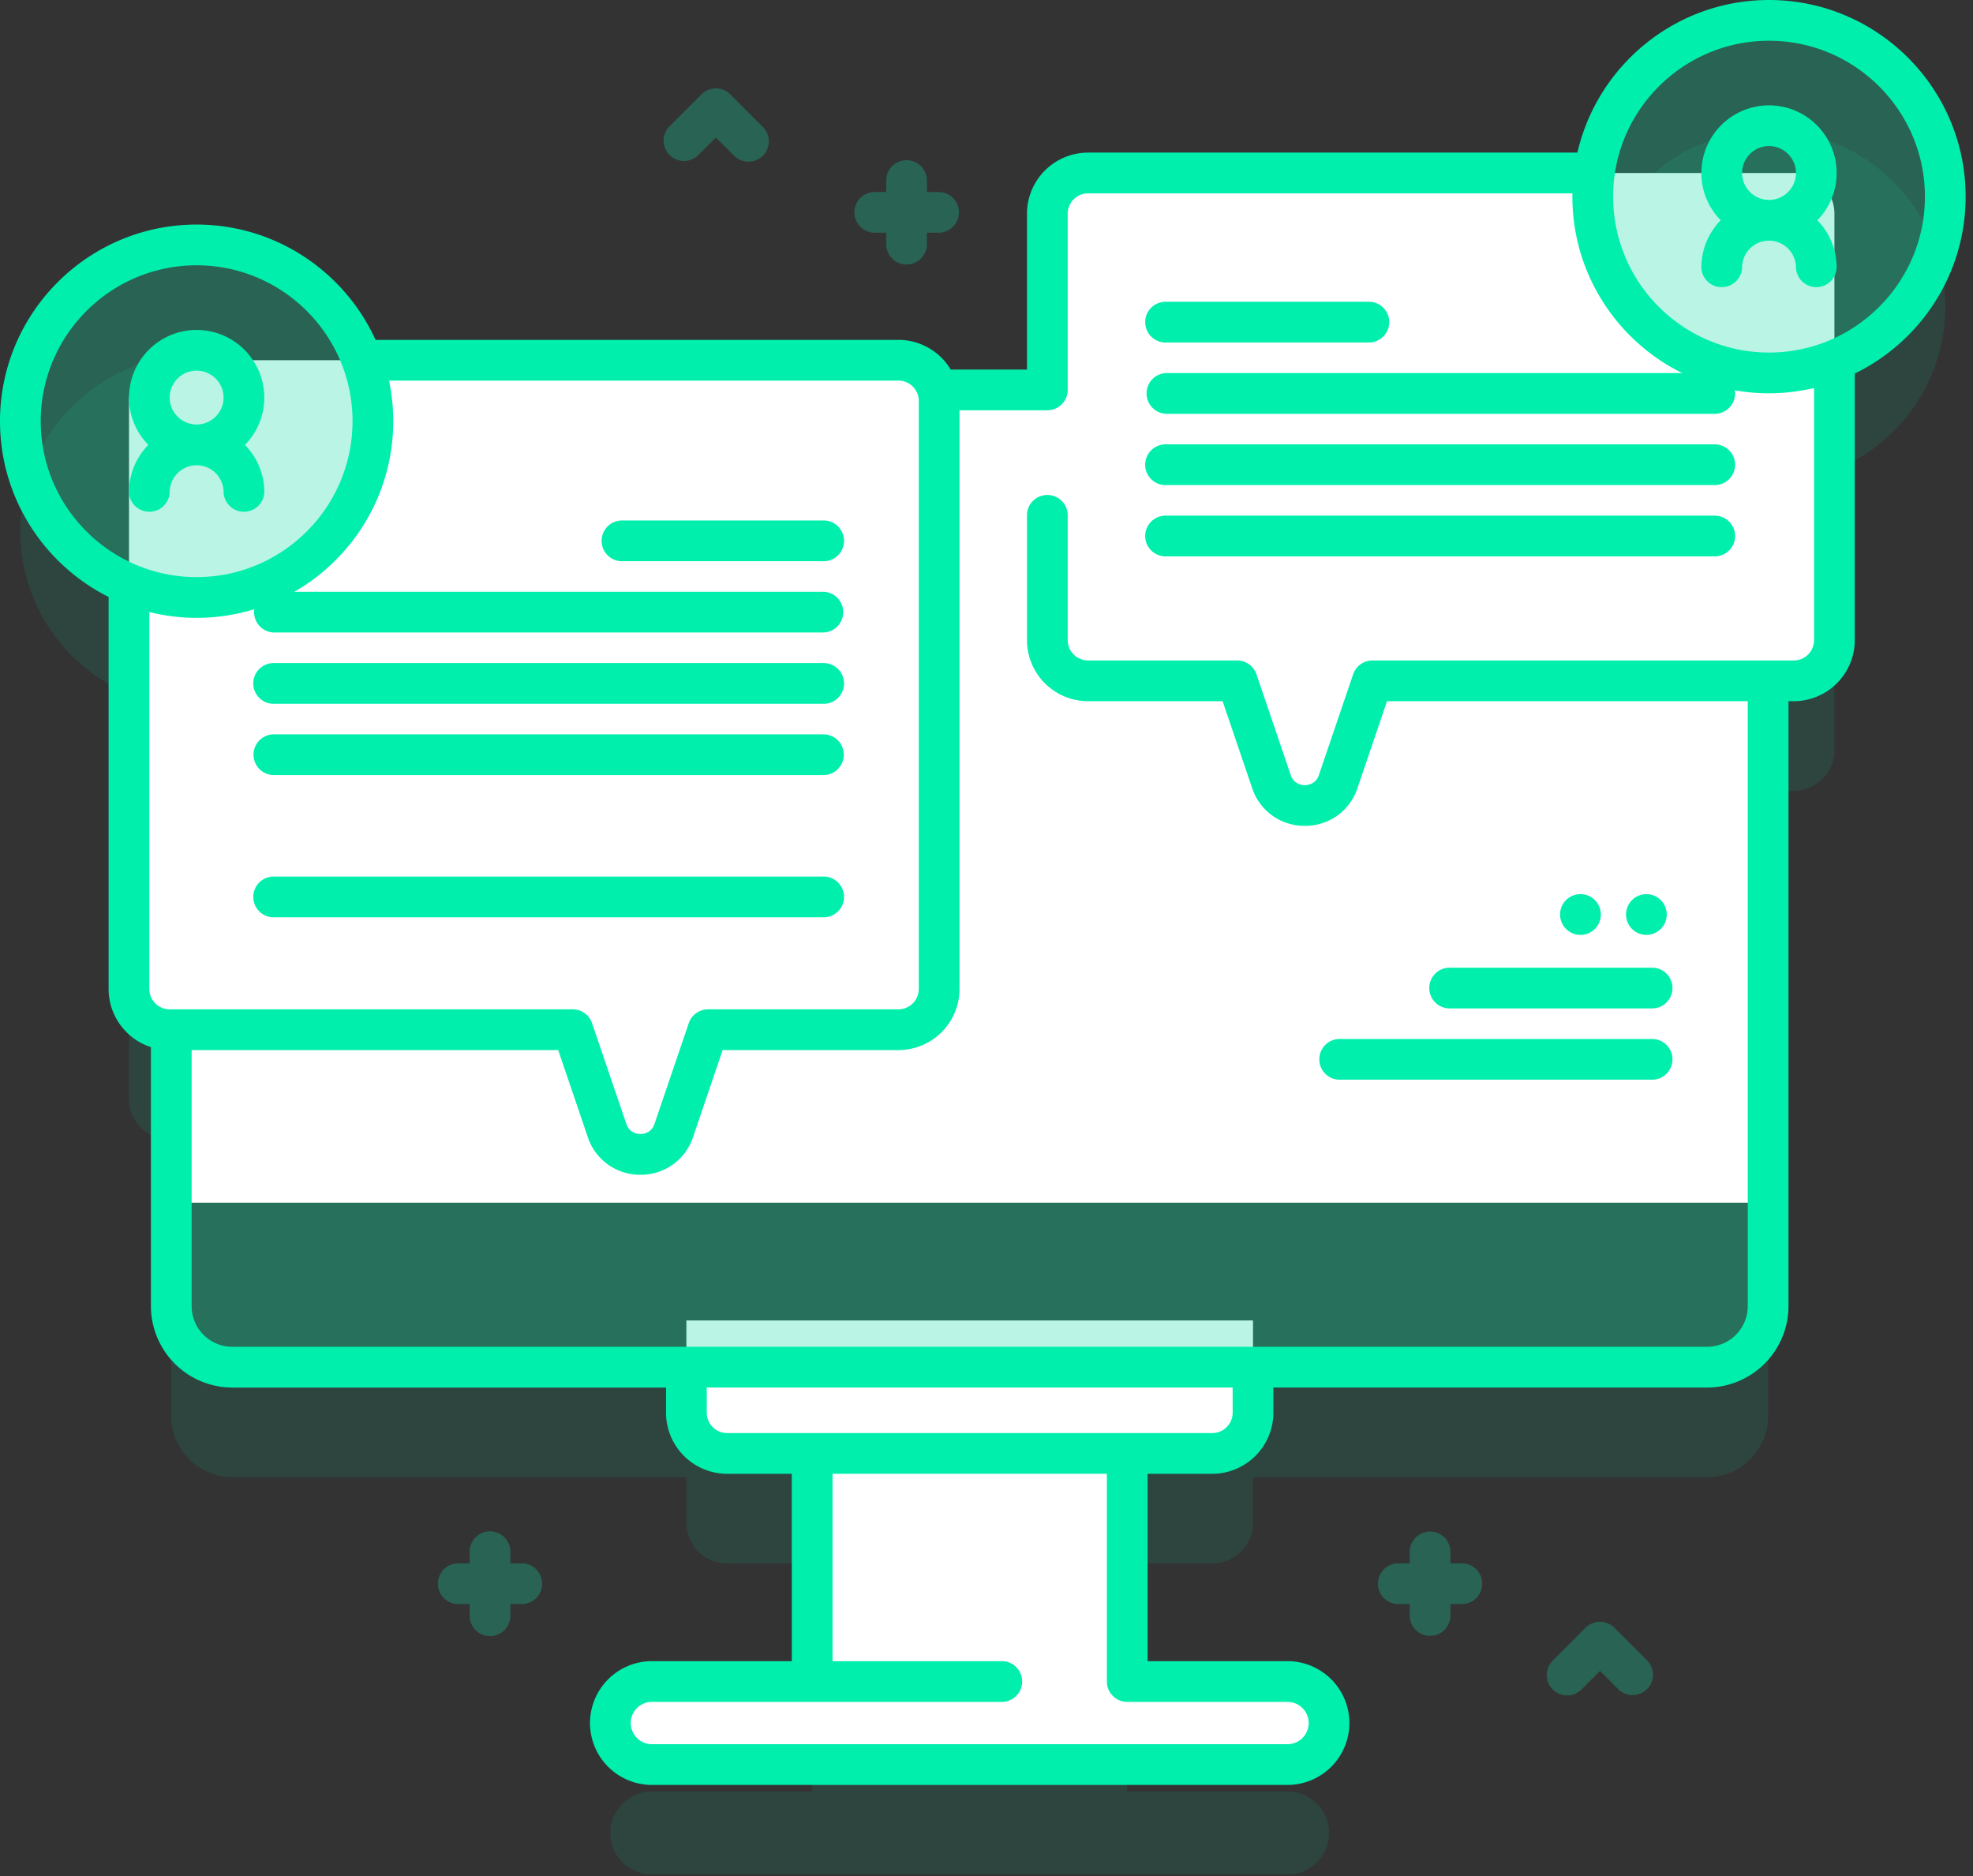
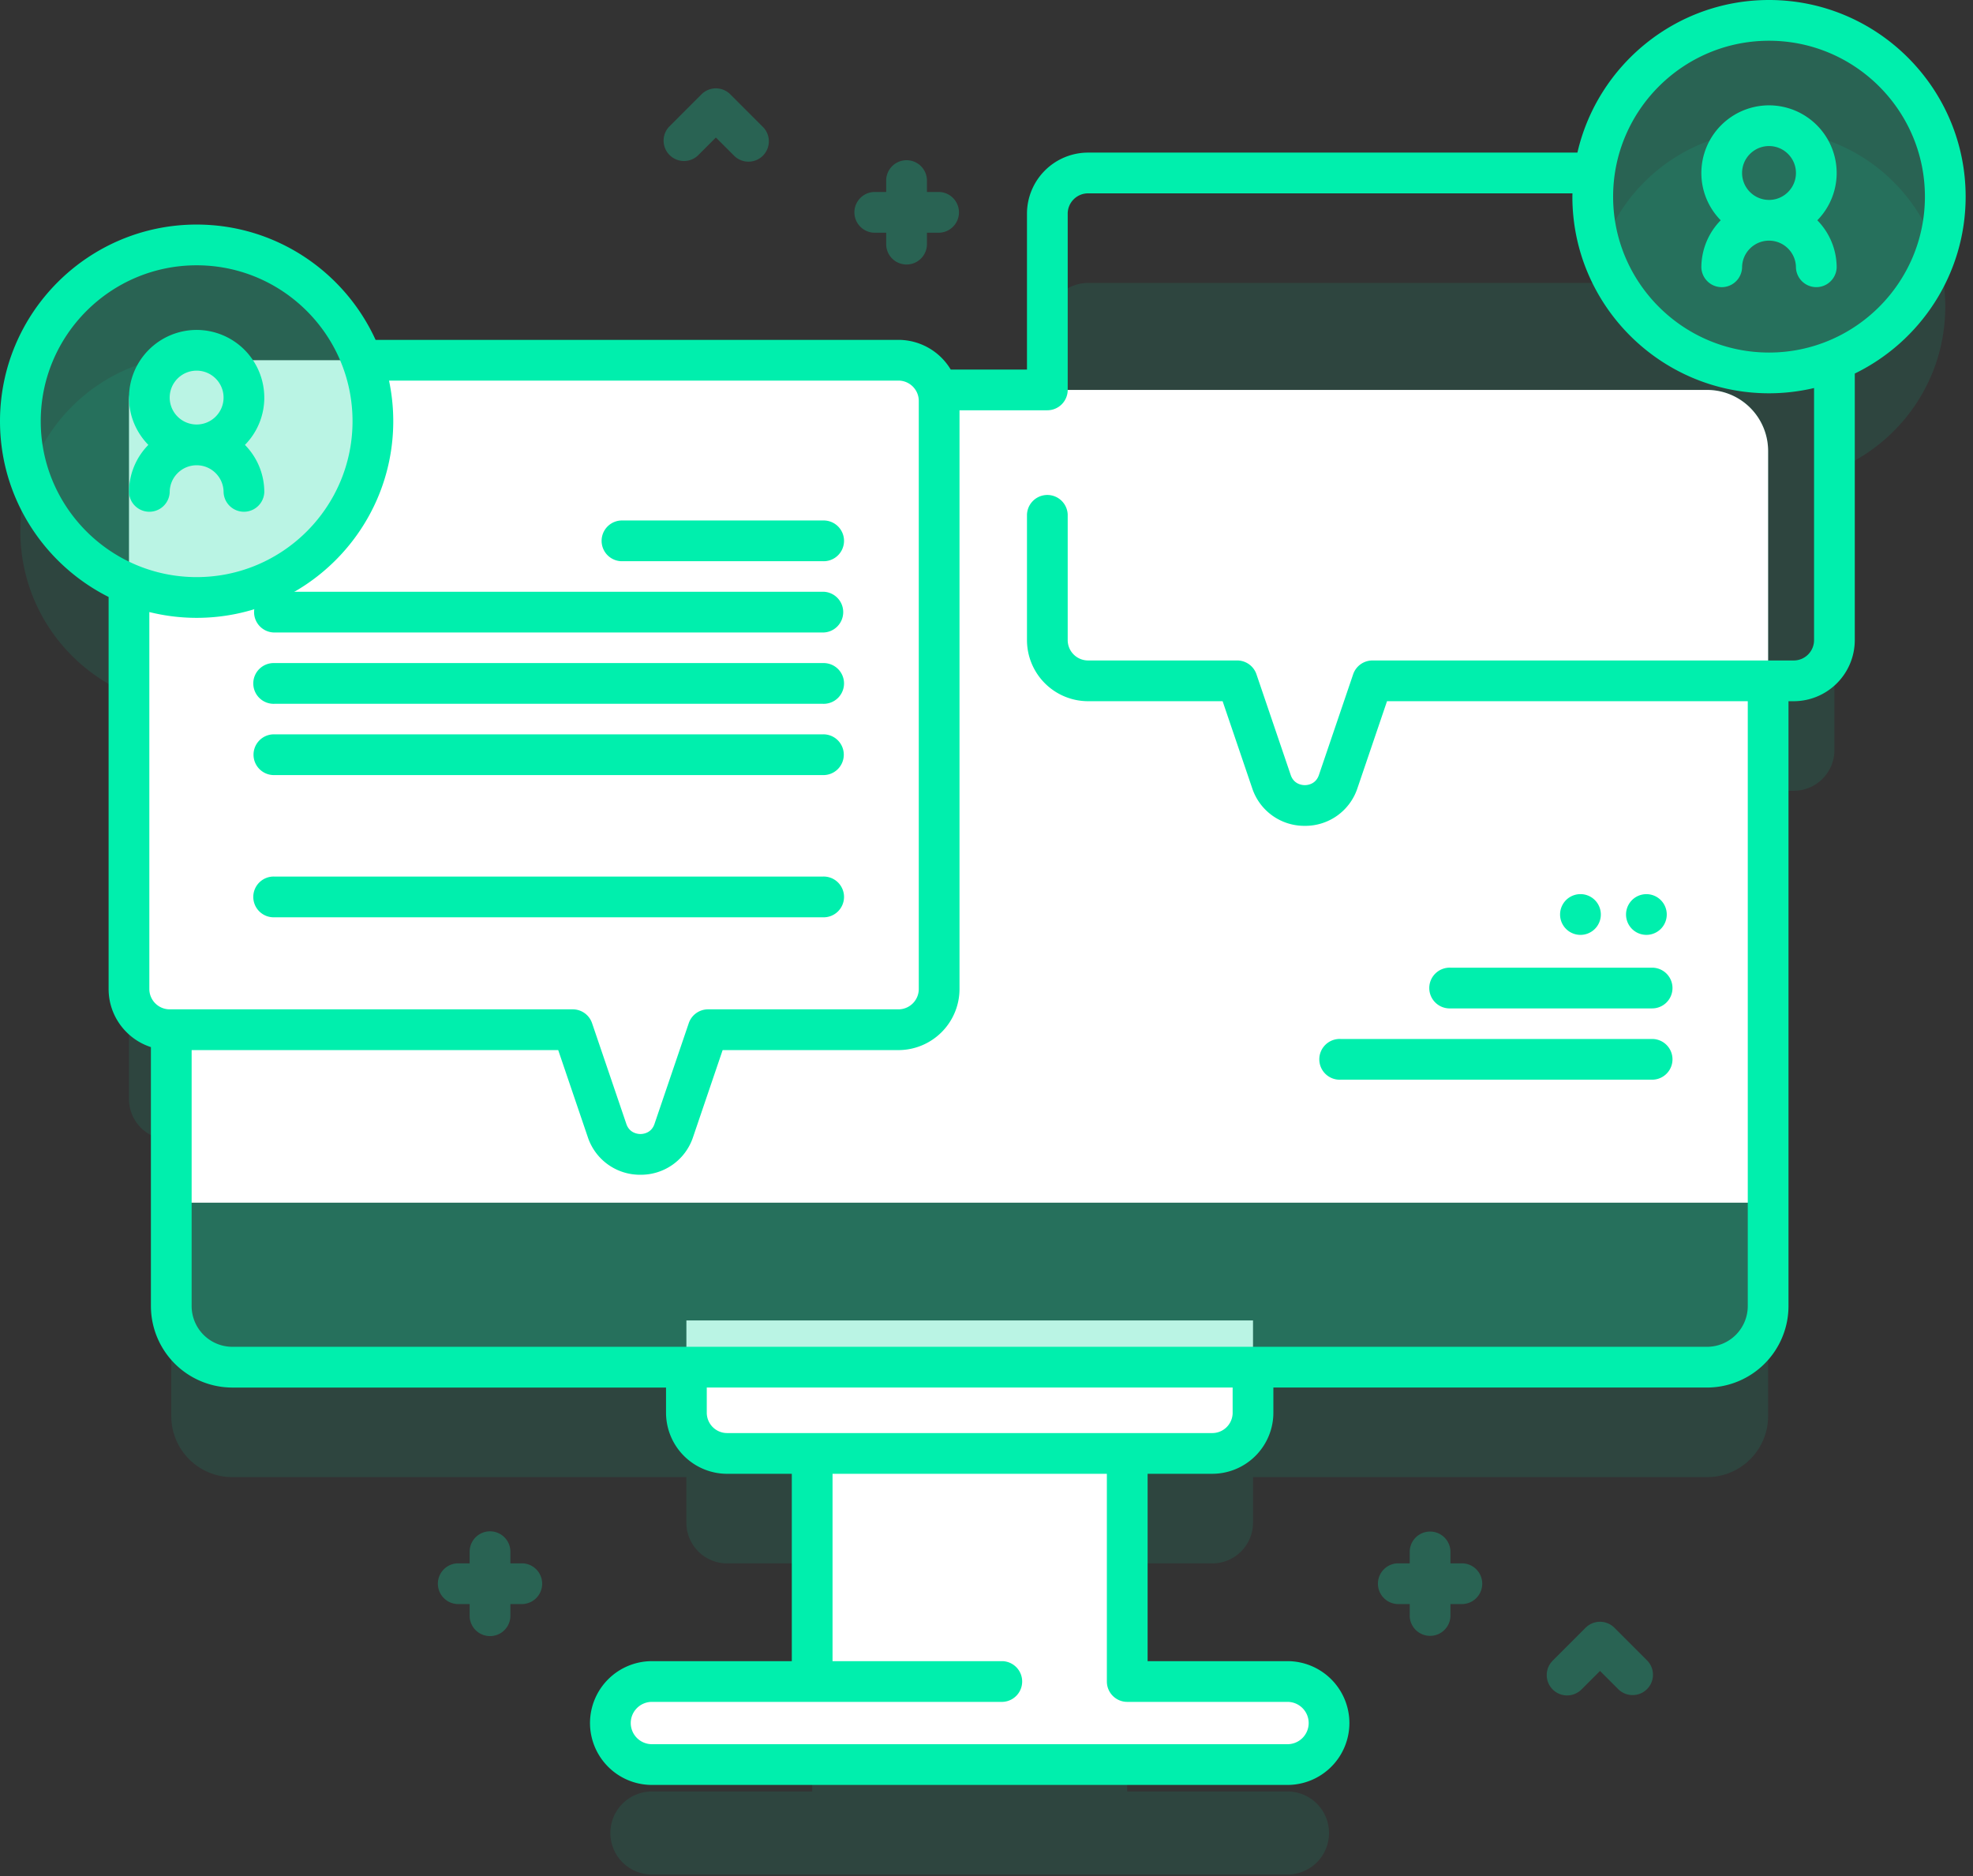
<svg xmlns="http://www.w3.org/2000/svg" width="122" height="116" fill="none">
  <rect width="100%" height="100%" fill="#333333" stroke="none" />
  <path opacity=".1" d="M109.387 8.059c-5.524 0-10.084 4.109-10.8 9.436H67.28a2.52 2.52 0 0 0-2.519 2.519v10.895h-6.784a2.519 2.519 0 0 0-2.422-1.837H22.386c-1.535-4.16-5.535-7.128-10.229-7.128-6.02 0-10.899 4.88-10.899 10.9 0 4.537 2.773 8.425 6.716 10.066v25.04a2.518 2.518 0 0 0 2.519 2.519h.097v17.089a3.778 3.778 0 0 0 3.777 3.777h28.075v2.815a2.518 2.518 0 0 0 2.518 2.519h5.26v14.102h-9.91a2.568 2.568 0 0 0 0 5.136h39.302a2.568 2.568 0 0 0 0-5.136h-9.91V96.669h5.259a2.518 2.518 0 0 0 2.518-2.519v-2.815h28.075a3.777 3.777 0 0 0 3.777-3.777V48.897h1.581a2.519 2.519 0 0 0 2.518-2.519V29.08c4.016-1.606 6.855-5.53 6.855-10.12 0-6.02-4.88-10.9-10.899-10.9Z" fill="#00EFAD" />
  <path d="M58.072 11.871h-.756v-.755a1.26 1.26 0 0 0-2.518 0v.755h-.756a1.26 1.26 0 0 0 0 2.518h.756v.756a1.26 1.26 0 0 0 2.518 0v-.755h.756a1.26 1.26 0 0 0 0-2.519ZM90.444 96.665h-.756v-.755a1.26 1.26 0 0 0-2.518 0v.755h-.756a1.26 1.26 0 0 0 0 2.518h.756v.756a1.26 1.26 0 0 0 2.518 0v-.756h.756a1.26 1.26 0 0 0 0-2.518ZM32.315 96.665h-.755v-.755a1.26 1.26 0 0 0-2.519 0v.755h-.755a1.26 1.26 0 0 0 0 2.518h.755v.756a1.26 1.26 0 0 0 2.519 0v-.756h.755a1.26 1.26 0 0 0 0-2.518ZM100.951 104.811c-.323 0-.645-.123-.891-.369l-1.124-1.124-1.124 1.124a1.259 1.259 0 1 1-1.78-1.78l2.014-2.015a1.259 1.259 0 0 1 1.78 0l2.015 2.015a1.258 1.258 0 0 1-.89 2.149ZM46.282 9.996c-.323 0-.645-.123-.89-.369l-1.125-1.124-1.124 1.124a1.26 1.26 0 0 1-1.78-1.78l2.014-2.015a1.26 1.26 0 0 1 1.78 0l2.015 2.014a1.259 1.259 0 0 1-.89 2.15Z" fill="#12DBA4" fill-opacity=".29" />
  <path d="M50.22 82.383h19.483v24.946H50.22V82.383Z" fill="#fff" />
  <path d="M74.961 89.87h-30a2.518 2.518 0 0 1-2.518-2.519v-5.704H77.48v5.704a2.518 2.518 0 0 1-2.519 2.518Z" fill="#fff" />
  <path d="M105.555 84.536H14.369a3.778 3.778 0 0 1-3.778-3.777V27.888a3.778 3.778 0 0 1 3.778-3.778h91.186a3.777 3.777 0 0 1 3.777 3.778v52.87a3.777 3.777 0 0 1-3.777 3.778Z" fill="#12DBA4" fill-opacity=".29" />
  <path d="M109.331 27.888v46.476H10.592V27.888a3.777 3.777 0 0 1 3.778-3.778h91.184a3.777 3.777 0 0 1 3.777 3.778ZM79.613 109.107H40.31a2.568 2.568 0 0 1 0-5.135h39.303a2.567 2.567 0 1 1 0 5.135Z" fill="#fff" />
  <path d="M58.073 24.792v36.36a2.52 2.52 0 0 1-2.519 2.518H43.781l-2.118 6.23c-.67 1.972-3.455 1.972-4.125 0l-2.12-6.23H10.494a2.518 2.518 0 0 1-2.518-2.518v-36.36a2.518 2.518 0 0 1 2.518-2.519h45.06a2.52 2.52 0 0 1 2.519 2.519Z" fill="#fff" />
  <path d="M38.41 34.701h12.47a1.26 1.26 0 1 0 0-2.518H38.41a1.26 1.26 0 0 0 0 2.518ZM52.14 37.849a1.26 1.26 0 0 1-1.26 1.26H16.971a1.26 1.26 0 0 1 0-2.52h33.91c.694 0 1.259.565 1.259 1.26ZM16.972 43.518H50.88a1.26 1.26 0 1 0 0-2.518H16.972a1.26 1.26 0 1 0 0 2.518ZM16.972 47.925H50.88a1.26 1.26 0 1 0 0-2.519H16.972a1.26 1.26 0 1 0 0 2.519ZM16.972 56.718H50.88a1.26 1.26 0 1 0 0-2.518H16.972a1.26 1.26 0 1 0 0 2.518Z" fill="#00EFAD" />
  <path d="M12.158 36.944c6.02 0 10.9-4.88 10.9-10.9 0-6.019-4.88-10.899-10.9-10.899-6.02 0-10.899 4.88-10.899 10.9 0 6.02 4.88 10.9 10.9 10.9Z" fill="#12DBA4" fill-opacity=".29" />
  <path d="M16.342 24.583A4.188 4.188 0 0 0 12.16 20.4a4.189 4.189 0 0 0-4.184 4.184c0 1.138.458 2.17 1.197 2.925a4.168 4.168 0 0 0-1.197 2.924 1.26 1.26 0 0 0 2.518 0c0-.918.747-1.665 1.666-1.665.918 0 1.665.747 1.665 1.665a1.26 1.26 0 0 0 2.518 0c0-1.138-.457-2.17-1.197-2.924a4.168 4.168 0 0 0 1.197-2.925Zm-4.184-1.665c.919 0 1.666.747 1.666 1.665s-.747 1.665-1.666 1.665a1.667 1.667 0 0 1-1.665-1.665c0-.918.747-1.665 1.665-1.665Z" fill="#00EFAD" />
-   <path d="M113.431 13.215v26.364a2.52 2.52 0 0 1-2.518 2.518H84.865l-2.12 6.23c-.67 1.97-3.455 1.97-4.125 0l-2.118-6.23H67.28a2.52 2.52 0 0 1-2.519-2.518V13.215a2.52 2.52 0 0 1 2.519-2.519h43.633a2.519 2.519 0 0 1 2.518 2.519Z" fill="#fff" />
-   <path d="M84.593 21.177h-12.47a1.26 1.26 0 1 1 0-2.518h12.47a1.26 1.26 0 1 1 0 2.518ZM107.291 24.327a1.26 1.26 0 0 1-1.259 1.259h-33.91a1.26 1.26 0 0 1 0-2.519h33.91a1.26 1.26 0 0 1 1.259 1.26ZM106.031 29.994H72.123a1.26 1.26 0 1 1 0-2.518h33.908a1.259 1.259 0 1 1 0 2.518ZM106.031 34.402H72.123a1.26 1.26 0 1 1 0-2.518h33.908a1.259 1.259 0 1 1 0 2.518Z" fill="#00EFAD" />
  <path d="M109.387 23.058c6.019 0 10.899-4.88 10.899-10.9 0-6.02-4.88-10.9-10.899-10.9-6.02 0-10.9 4.88-10.9 10.9 0 6.02 4.88 10.9 10.9 10.9Z" fill="#12DBA4" fill-opacity=".29" />
  <path d="M106.4 13.621a4.17 4.17 0 0 0-1.197 2.925 1.26 1.26 0 0 0 2.518 0c0-.919.747-1.666 1.666-1.666.918 0 1.665.747 1.665 1.665a1.26 1.26 0 0 0 2.518 0 4.17 4.17 0 0 0-1.197-2.924 4.17 4.17 0 0 0 1.197-2.925 4.188 4.188 0 0 0-4.183-4.183 4.189 4.189 0 0 0-4.184 4.183c0 1.138.457 2.17 1.197 2.925Zm4.652-2.925c0 .919-.747 1.666-1.665 1.666a1.667 1.667 0 0 1-1.666-1.666c0-.918.747-1.665 1.666-1.665.918 0 1.665.747 1.665 1.665Z" fill="#00EFAD" />
  <path d="M121.545 12.159C121.545 5.454 116.091 0 109.386 0c-5.768 0-10.607 4.039-11.847 9.436H67.28a3.782 3.782 0 0 0-3.777 3.778v9.636h-4.715a3.776 3.776 0 0 0-3.234-1.835h-32.33c-1.917-4.201-6.154-7.13-11.066-7.13C5.455 13.886 0 19.34 0 26.046c0 4.747 2.737 8.866 6.716 10.866v24.24c0 1.678 1.1 3.102 2.616 3.593v16.014a5.042 5.042 0 0 0 5.036 5.037h26.816v1.556a3.782 3.782 0 0 0 3.777 3.777h4v11.584h-8.65a3.831 3.831 0 0 0-3.828 3.827 3.831 3.831 0 0 0 3.827 3.827h39.303a3.832 3.832 0 0 0 3.827-3.827 3.832 3.832 0 0 0-3.827-3.827h-8.651V91.128h4a3.782 3.782 0 0 0 3.777-3.777v-1.556h26.815a5.042 5.042 0 0 0 5.037-5.037V43.357h.322a3.781 3.781 0 0 0 3.777-3.778V23.097c4.054-1.974 6.855-6.135 6.855-10.939ZM2.519 26.044c0-5.315 4.324-9.64 9.64-9.64 5.315 0 9.64 4.324 9.64 9.64 0 5.316-4.325 9.64-9.64 9.64-5.316 0-9.64-4.324-9.64-9.64Zm6.715 11.8c.937.233 1.916.359 2.925.359 6.704 0 12.158-5.455 12.158-12.159 0-.86-.091-1.7-.262-2.511h31.498c.695 0 1.26.565 1.26 1.259v36.36a1.26 1.26 0 0 1-1.26 1.258h-11.77a1.26 1.26 0 0 0-1.193.854l-2.119 6.23c-.196.58-.716.625-.87.625-.155 0-.675-.046-.871-.624l-2.12-6.23a1.26 1.26 0 0 0-1.191-.855H10.493a1.26 1.26 0 0 1-1.259-1.259V37.845Zm60.468 67.387h9.91a1.31 1.31 0 0 1 1.31 1.309 1.31 1.31 0 0 1-1.31 1.308H40.31a1.31 1.31 0 0 1-1.308-1.308 1.31 1.31 0 0 1 1.308-1.309h21.686a1.26 1.26 0 0 0 0-2.518H51.48V91.128h16.963v12.844c0 .695.564 1.259 1.26 1.259Zm6.519-17.88a1.26 1.26 0 0 1-1.26 1.259h-30a1.26 1.26 0 0 1-1.258-1.26v-1.555H76.22v1.556Zm35.951-47.772a1.26 1.26 0 0 1-1.259 1.26H84.865a1.26 1.26 0 0 0-1.193.853l-2.118 6.23c-.197.58-.717.625-.871.625-.155 0-.674-.046-.871-.624l-2.119-6.23a1.26 1.26 0 0 0-1.192-.855h-9.22a1.26 1.26 0 0 1-1.26-1.259v-7.764a1.26 1.26 0 0 0-2.518 0v7.764a3.782 3.782 0 0 0 3.777 3.778h8.32l1.828 5.377a3.394 3.394 0 0 0 3.255 2.33 3.394 3.394 0 0 0 3.255-2.33l1.828-5.377h22.307v37.401a2.521 2.521 0 0 1-2.519 2.518H14.368a2.521 2.521 0 0 1-2.518-2.518V64.93h22.667l1.828 5.377a3.394 3.394 0 0 0 3.255 2.331 3.394 3.394 0 0 0 3.256-2.331l1.828-5.377h10.87a3.782 3.782 0 0 0 3.777-3.777V25.368h5.43a1.26 1.26 0 0 0 1.26-1.26V13.215c0-.694.565-1.26 1.26-1.26h29.952c-.001.069-.005.136-.005.205 0 6.704 5.454 12.158 12.158 12.158.959 0 1.891-.115 2.786-.326V39.58Zm-2.785-17.78c-5.316 0-9.64-4.325-9.64-9.64 0-5.316 4.324-9.64 9.64-9.64 5.315 0 9.64 4.324 9.64 9.64 0 5.315-4.325 9.64-9.64 9.64Z" fill="#00EFAD" />
  <path d="M89.688 62.352h12.471a1.259 1.259 0 1 0 0-2.518h-12.47a1.26 1.26 0 1 0 0 2.518ZM82.889 66.76h19.27a1.259 1.259 0 1 0 0-2.518h-19.27a1.26 1.26 0 1 0 0 2.518ZM101.769 57.805a1.259 1.259 0 1 0 0-2.517 1.259 1.259 0 0 0 0 2.517ZM97.677 57.805a1.26 1.26 0 1 0 0-2.518 1.26 1.26 0 0 0 0 2.518Z" fill="#00EFAD" />
</svg>